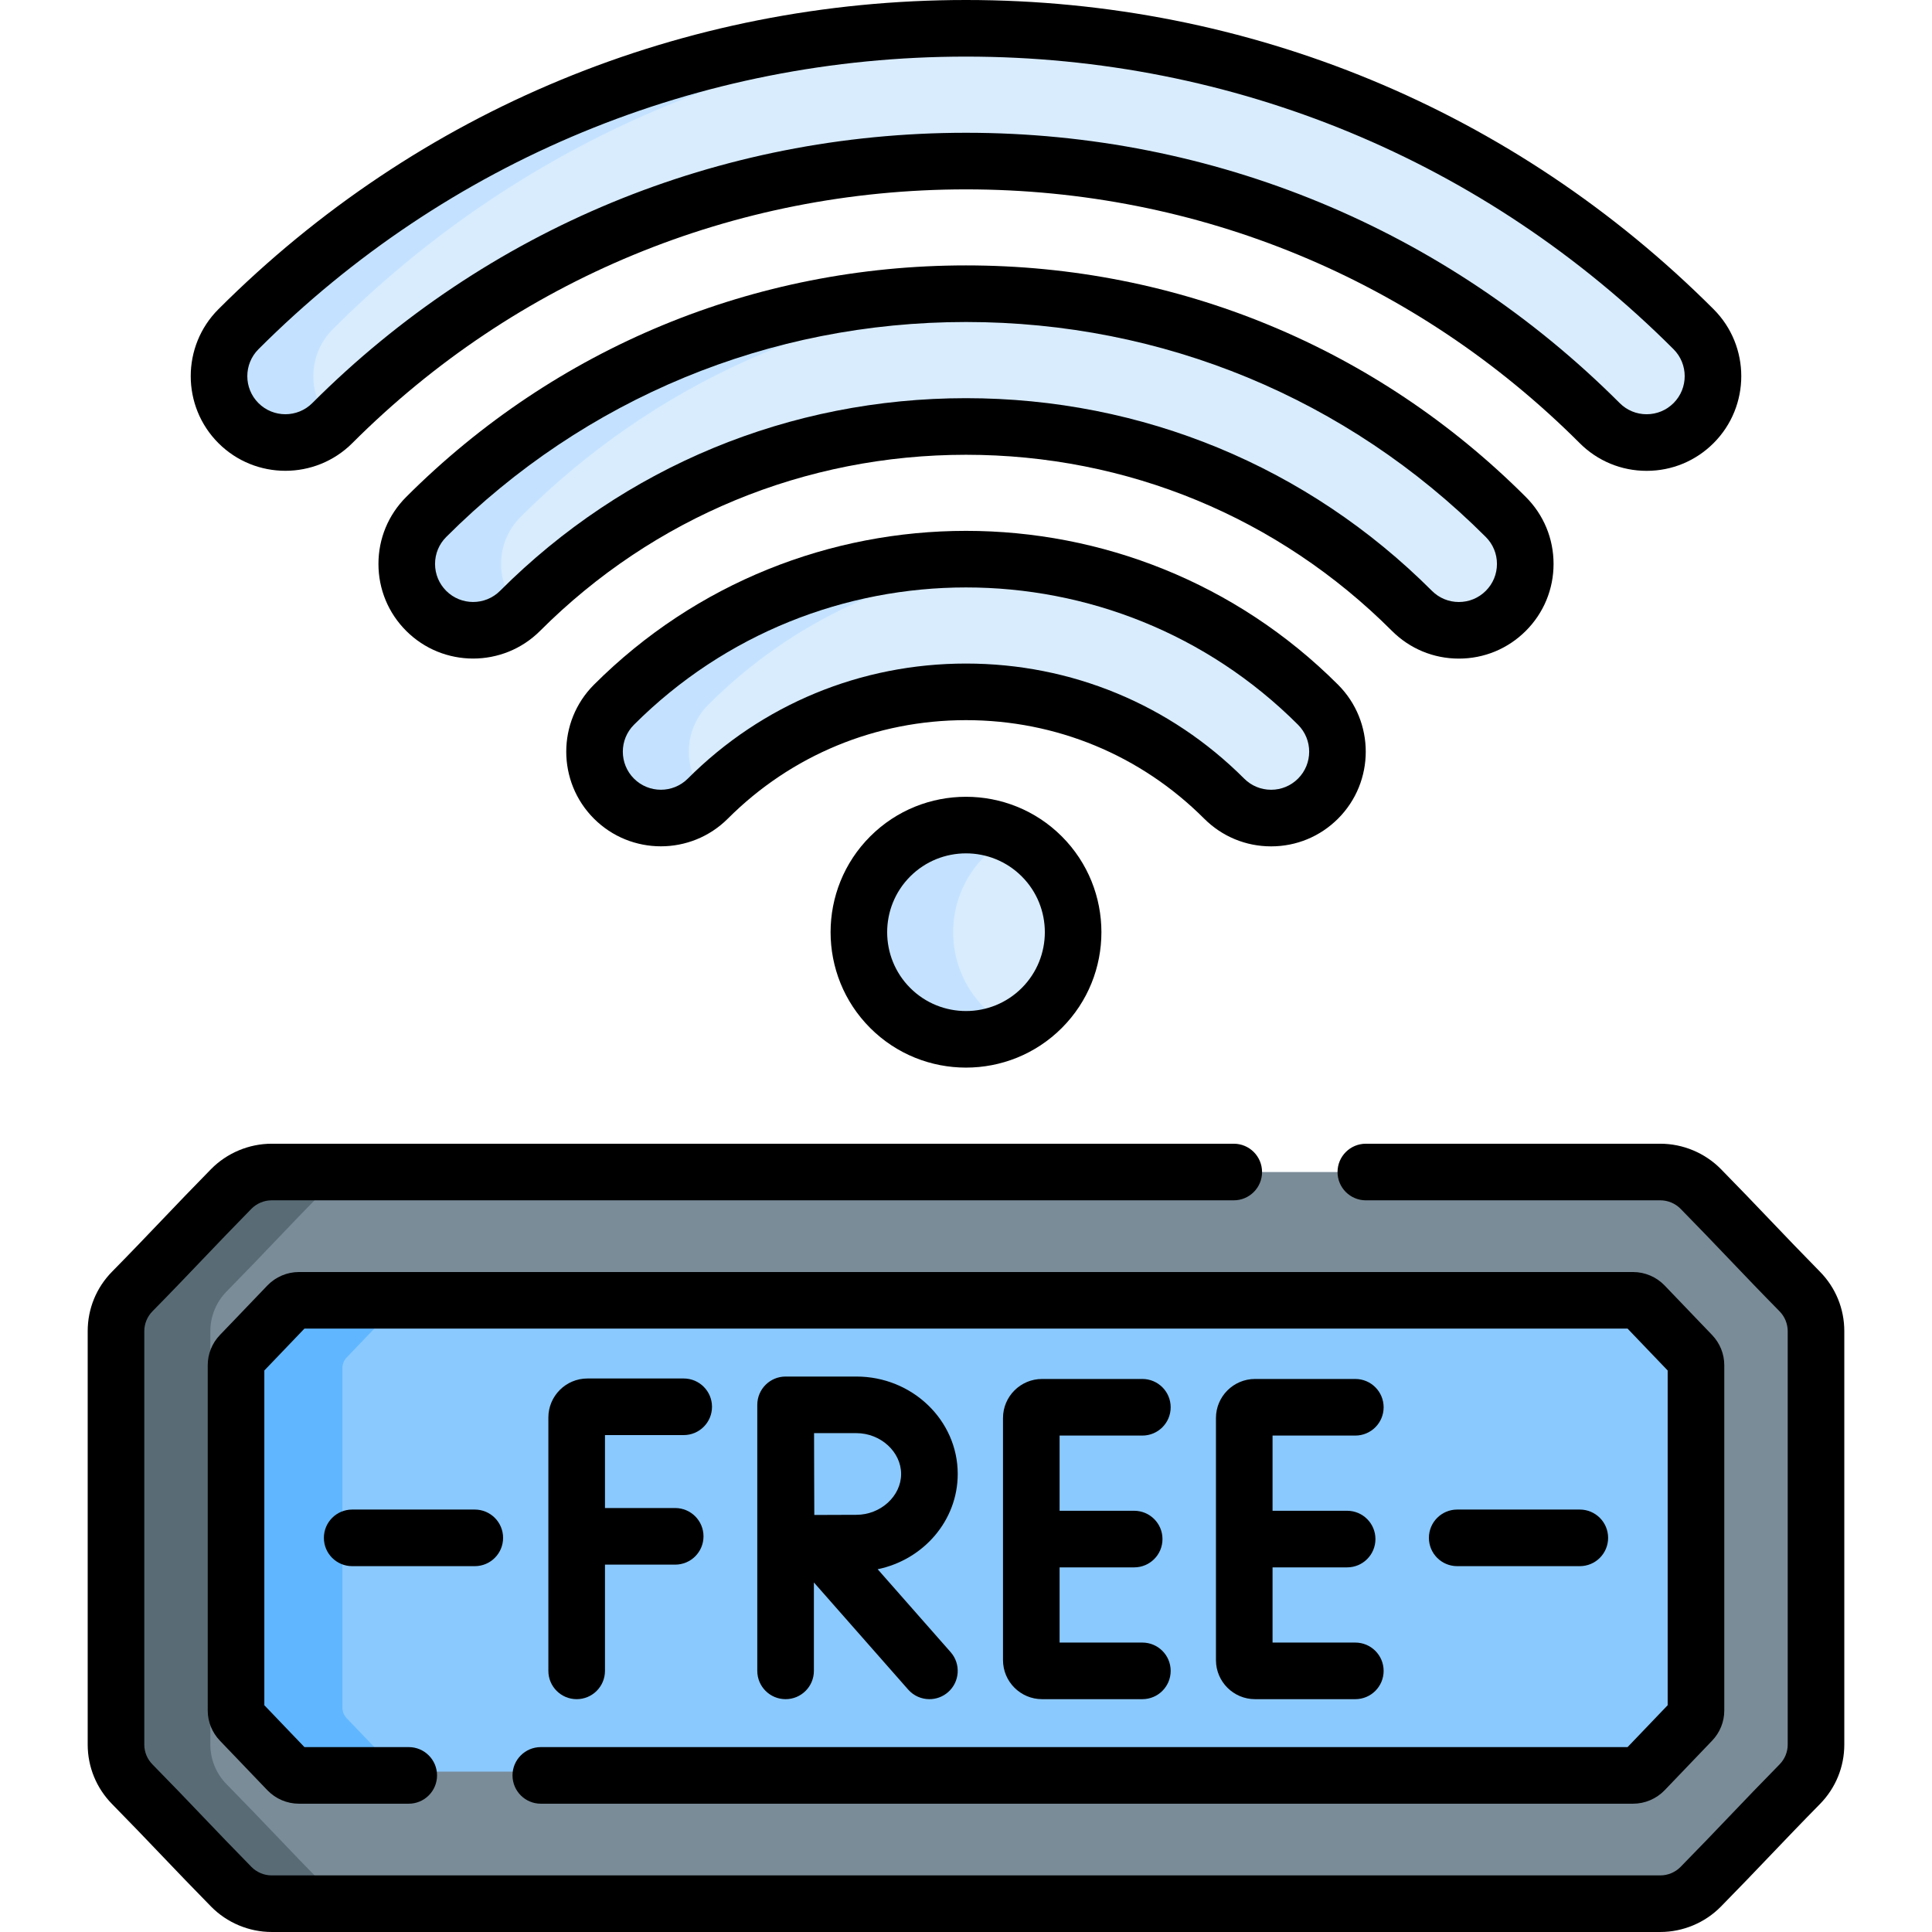
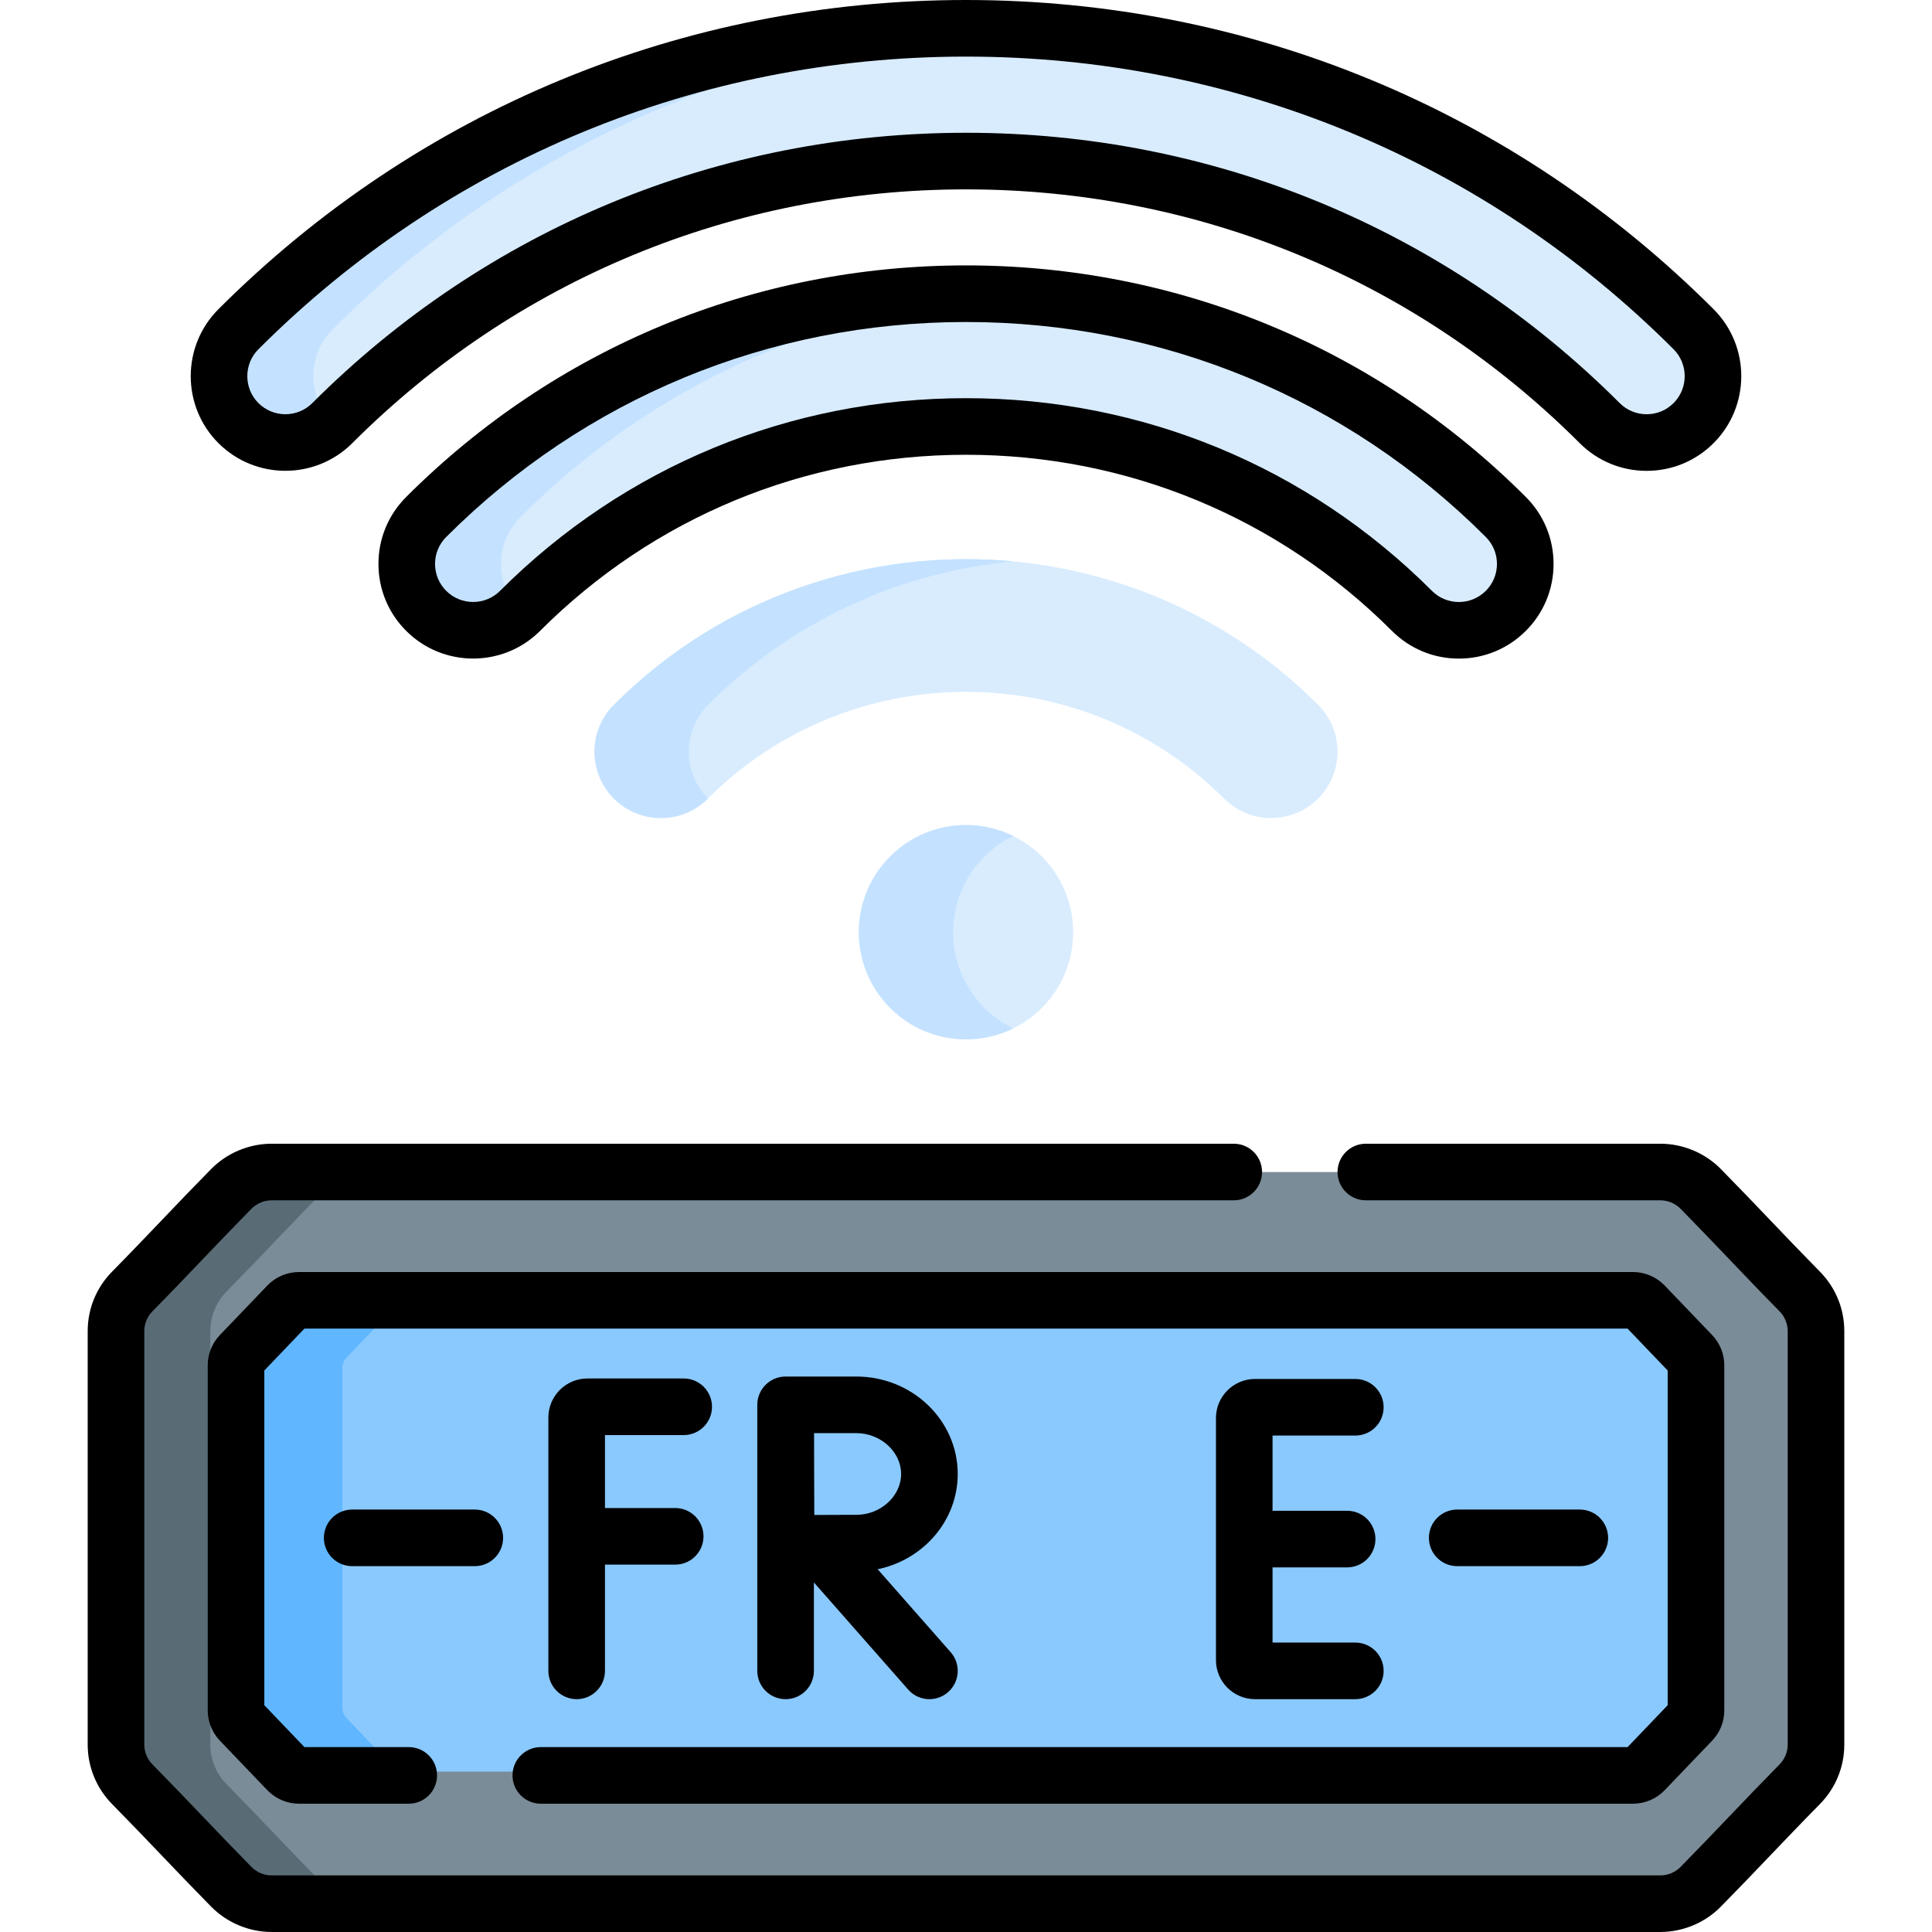
<svg xmlns="http://www.w3.org/2000/svg" id="Capa_1" height="512" viewBox="0 0 512 512" width="512">
  <g>
    <g>
      <g>
        <g fill="#d8ecfe">
          <path d="m436.374 117.279c-4.503 0-9.004-1.717-12.44-5.153-44.78-44.78-104.42-69.442-167.934-69.442s-123.154 24.662-167.934 69.442c-6.87 6.87-18.008 6.871-24.88.001-6.869-6.87-6.87-18.01 0-24.879 51.426-51.426 119.902-79.748 192.814-79.748s141.388 28.322 192.813 79.747c6.87 6.869 6.869 18.009 0 24.879-3.435 3.435-7.937 5.153-12.439 5.153z" />
          <path d="m386.615 167.037c-4.503 0-9.004-1.717-12.44-5.153-31.509-31.511-73.478-48.864-118.175-48.864s-86.666 17.353-118.175 48.864c-6.87 6.87-18.009 6.871-24.879.001s-6.871-18.009-.001-24.879c38.155-38.157 88.96-59.171 143.055-59.171s104.9 21.014 143.055 59.17c6.87 6.87 6.869 18.009-.001 24.879-3.434 3.435-7.937 5.153-12.439 5.153z" />
          <path d="m336.857 216.795c-4.502 0-9.005-1.717-12.44-5.152-37.725-37.727-99.109-37.727-136.834 0-6.87 6.87-18.01 6.87-24.88 0-6.869-6.87-6.869-18.01 0-24.88 51.445-51.443 135.149-51.443 186.594 0 6.869 6.87 6.869 18.01 0 24.88-3.435 3.435-7.938 5.152-12.44 5.152z" />
          <circle cx="256" cy="247.042" r="28.403" />
        </g>
        <path d="m88.19 87.25c-6.85 6.85-6.87 17.95-.06 24.82-.02.02-.04.04-.06.06-6.87 6.87-18.01 6.87-24.88 0s-6.87-18.01 0-24.88c51.42-51.43 119.9-79.75 192.81-79.75 4.18 0 8.35.09 12.5.28-68.21 3.04-131.84 30.99-180.31 79.47z" fill="#c4e2ff" />
        <path d="m137.94 137.01c-6.85 6.85-6.86 17.93-.05 24.8-.02.02-.05.05-.07.07-6.87 6.87-18 6.87-24.87 0s-6.88-18-.01-24.87c38.16-38.16 88.96-59.17 143.06-59.17 4.19 0 8.35.13 12.5.37-49.39 2.98-95.35 23.59-130.56 58.8z" fill="#c4e2ff" />
        <path d="m187.7 186.76c-6.85 6.85-6.87 17.95-.06 24.82-.02.02-.04.04-.06.06-6.87 6.87-18.01 6.87-24.88 0s-6.87-18.01 0-24.88c28.9-28.89 67.98-41.56 105.8-37.99-29.51 2.78-58.25 15.44-80.8 37.99z" fill="#c4e2ff" />
        <path d="m260.92 267.13c2.27 2.28 4.84 4.09 7.58 5.42-10.6 5.2-23.77 3.39-32.58-5.42-11.1-11.1-11.1-29.08 0-40.17 8.81-8.81 21.98-10.62 32.58-5.42-2.74 1.34-5.31 3.15-7.58 5.42-11.1 11.09-11.1 29.07 0 40.17z" fill="#c4e2ff" />
        <path d="m440.007 504.5h-368.014c-4.024 0-7.88-1.621-10.702-4.489-9.67-9.827-16.546-17.324-26.245-27.175-2.759-2.802-4.302-6.582-4.302-10.514v-109.548c0-3.933 1.543-7.712 4.302-10.514 9.699-9.851 16.575-17.349 26.245-27.175 2.822-2.868 6.678-4.489 10.702-4.489h368.013c4.024 0 7.879 1.621 10.702 4.489 9.67 9.827 16.546 17.324 26.245 27.175 2.759 2.802 4.302 6.582 4.302 10.514v109.547c0 3.933-1.543 7.712-4.302 10.514-9.699 9.851-16.575 17.349-26.245 27.175-2.822 2.869-6.678 4.49-10.701 4.49z" fill="#7a8c98" />
        <path d="m82.133 469.5c-1.088 0-2.134-.447-2.888-1.231-1.91-1.986-3.777-3.94-5.692-5.945-2.162-2.264-4.363-4.567-6.683-6.975-.719-.746-1.125-1.745-1.125-2.781v-90.042c0-1.036.406-2.035 1.125-2.781 2.32-2.407 4.521-4.711 6.683-6.975 1.915-2.005 3.782-3.959 5.692-5.945.754-.784 1.8-1.231 2.888-1.231h347.733c1.088 0 2.134.447 2.888 1.231 1.91 1.986 3.777 3.94 5.692 5.945 2.162 2.264 4.363 4.567 6.683 6.975.719.746 1.125 1.745 1.125 2.781v90.042c0 1.036-.406 2.035-1.125 2.781-2.32 2.407-4.521 4.711-6.683 6.975-1.915 2.005-3.782 3.959-5.692 5.945-.754.784-1.8 1.231-2.888 1.231z" fill="#8ac9fe" />
        <path d="m104.246 468.269c-1.91-1.986-3.777-3.94-5.692-5.945-2.162-2.264-4.363-4.567-6.683-6.975-.719-.746-1.125-1.745-1.125-2.781v-90.042c0-1.036.406-2.035 1.125-2.781 2.32-2.407 4.521-4.711 6.683-6.975 1.915-2.005 3.782-3.959 5.692-5.945.754-.784 1.8-1.231 2.888-1.231h322.733-347.734c-1.088 0-2.134.447-2.888 1.231-1.91 1.986-3.777 3.94-5.692 5.945-2.163 2.264-4.363 4.567-6.683 6.975-.719.746-1.125 1.745-1.125 2.781v90.042c0 1.036.406 2.035 1.125 2.781 2.32 2.407 4.521 4.71 6.683 6.975 1.915 2.005 3.782 3.959 5.692 5.945.754.784 1.8 1.231 2.888 1.231h25c-1.087 0-2.133-.447-2.887-1.231z" fill="#60b7ff" />
        <path d="m60.047 472.835c-2.759-2.802-4.302-6.582-4.302-10.514v-109.547c0-3.933 1.543-7.712 4.302-10.514 9.699-9.851 16.575-17.349 26.245-27.176 2.822-2.868 6.678-4.489 10.702-4.489h-25c-4.024 0-7.88 1.621-10.702 4.489-9.67 9.827-16.545 17.324-26.245 27.176-2.759 2.802-4.302 6.582-4.302 10.514v109.547c0 3.933 1.543 7.712 4.302 10.514 9.699 9.851 16.575 17.349 26.245 27.176 2.822 2.868 6.678 4.489 10.702 4.489h25c-4.024 0-7.88-1.621-10.702-4.489-9.671-9.827-16.546-17.324-26.245-27.176z" fill="#596c76" />
      </g>
    </g>
    <g>
      <path d="m93.37 117.43c43.363-43.365 101.12-67.245 162.63-67.245s119.267 23.881 162.631 67.245c4.739 4.739 11.041 7.349 17.743 7.349 6.701 0 13.002-2.609 17.744-7.349 9.783-9.784 9.782-25.703 0-35.486-52.844-52.842-123.203-81.944-198.118-81.944s-145.274 29.102-198.117 81.943c-9.783 9.783-9.783 25.702 0 35.487 9.785 9.784 25.704 9.781 35.487 0zm-24.88-24.879c50.01-50.01 116.602-77.551 187.51-77.551s137.5 27.541 187.51 77.551c3.935 3.935 3.935 10.338.001 14.271-1.907 1.906-4.442 2.956-7.138 2.956s-5.23-1.05-7.137-2.956c-46.195-46.196-107.719-71.637-173.236-71.637s-127.041 25.441-173.237 71.637c-3.936 3.936-10.338 3.936-14.273.002-3.935-3.935-3.935-10.339 0-14.273z" />
      <path d="m386.615 174.537c6.703 0 13.003-2.61 17.743-7.349 4.739-4.739 7.35-11.041 7.35-17.743s-2.61-13.004-7.349-17.742c-39.572-39.574-92.26-61.368-148.359-61.368s-108.787 21.794-148.358 61.367c-4.739 4.739-7.35 11.041-7.349 17.743 0 6.702 2.61 13.004 7.35 17.743 9.784 9.783 25.703 9.782 35.486-.001 30.092-30.094 70.178-46.667 112.871-46.667s82.779 16.573 112.873 46.668c4.74 4.739 11.041 7.349 17.742 7.349zm-254.094-17.957c-3.935 3.934-10.338 3.937-14.273.001-1.906-1.906-2.956-4.44-2.956-7.136s1.049-5.23 2.956-7.137c36.739-36.74 85.66-56.974 137.752-56.974s101.013 20.233 137.752 56.975c1.906 1.905 2.956 4.439 2.956 7.136 0 2.695-1.05 5.229-2.956 7.136s-4.44 2.956-7.136 2.956c-2.695 0-5.23-1.05-7.137-2.956-32.926-32.928-76.779-51.061-123.479-51.061s-90.553 18.133-123.479 51.06z" />
-       <path d="m336.857 224.295c6.703 0 13.004-2.61 17.744-7.35 9.782-9.783 9.782-25.702 0-35.486-54.368-54.365-142.833-54.367-197.202.001-9.782 9.783-9.782 25.702 0 35.486 9.784 9.783 25.703 9.784 35.486-.001 16.83-16.829 39.244-26.098 63.114-26.098s46.285 9.269 63.114 26.098c4.74 4.74 11.041 7.35 17.744 7.35zm-154.578-17.956c-3.936 3.935-10.338 3.936-14.273.001-3.935-3.936-3.935-10.339 0-14.273 48.521-48.52 127.469-48.519 175.988-.001 3.935 3.936 3.935 10.339 0 14.273-1.906 1.906-4.44 2.956-7.137 2.956s-5.231-1.05-7.137-2.956c-19.662-19.662-45.843-30.491-73.721-30.491s-54.058 10.829-73.72 30.491z" />
-       <path d="m230.613 221.654c-13.998 13.998-13.998 36.775 0 50.775 7 6.999 16.193 10.498 25.387 10.498s18.388-3.499 25.387-10.498v-.001c13.998-13.999 13.998-36.776 0-50.774-13.999-13.998-36.776-13.998-50.774 0zm40.168 10.608c8.15 8.149 8.149 21.41 0 29.561-8.15 8.151-21.411 8.15-29.561.001-8.15-8.151-8.15-21.412 0-29.562 4.076-4.076 9.427-6.112 14.781-6.112 5.351-.001 10.705 2.037 14.78 6.112z" />
      <path d="m482.294 336.997c-4.858-4.933-9.086-9.361-13.175-13.644-4.049-4.241-8.237-8.627-13.068-13.539-4.207-4.268-10.054-6.715-16.041-6.715h-78.05c-4.142 0-7.5 3.357-7.5 7.5s3.358 7.5 7.5 7.5h78.05c1.999 0 3.952.818 5.354 2.24 4.748 4.826 8.895 9.17 12.907 13.372 4.128 4.324 8.397 8.795 13.339 13.812 1.367 1.387 2.151 3.299 2.151 5.245v109.552c0 1.977-.767 3.846-2.153 5.257-4.936 5.013-9.202 9.479-13.327 13.797-4.014 4.201-8.165 8.547-12.919 13.38-1.402 1.428-3.353 2.246-5.35 2.246h-368.022c-1.998 0-3.948-.818-5.354-2.25-4.751-4.829-8.902-9.175-12.916-13.376-4.125-4.318-8.392-8.784-13.32-13.79-1.393-1.418-2.16-3.287-2.16-5.264v-109.55c0-1.946.784-3.858 2.153-5.247 4.939-5.016 9.208-9.486 13.336-13.811 4.012-4.202 8.159-8.546 12.901-13.366 1.407-1.428 3.36-2.246 5.359-2.246h254.97c4.142 0 7.5-3.357 7.5-7.5s-3.358-7.5-7.5-7.5h-254.969c-5.987 0-11.834 2.447-16.047 6.721-4.826 4.906-9.013 9.292-13.062 13.533-4.089 4.282-8.317 8.711-13.172 13.642-4.171 4.231-6.468 9.834-6.468 15.774v109.55c0 5.933 2.294 11.535 6.466 15.782 4.855 4.931 9.082 9.354 13.169 13.633 4.051 4.241 8.24 8.626 13.065 13.53 4.205 4.28 10.055 6.734 16.05 6.734h368.02c5.996 0 11.846-2.454 16.047-6.73 4.828-4.908 9.017-9.293 13.068-13.534 4.087-4.278 8.313-8.702 13.176-13.64 4.165-4.24 6.459-9.843 6.459-15.775v-109.55c-.001-5.941-2.299-11.543-6.467-15.773z" />
      <path d="m181.189 380.313c4.142 0 7.5-3.357 7.5-7.5s-3.358-7.5-7.5-7.5h-25.514c-5.708 0-10.352 4.644-10.352 10.352v67.133c0 4.143 3.358 7.5 7.5 7.5s7.5-3.357 7.5-7.5v-28.154h18.612c4.142 0 7.5-3.357 7.5-7.5s-3.358-7.5-7.5-7.5h-18.612v-19.33h20.866z" />
      <path d="m253.806 390.62c0-14.238-12.049-25.822-26.859-25.822h-18.734c-.004 0-.008 0-.012 0s-.008 0-.011 0c-4.142 0-7.5 3.357-7.5 7.5v70.5c0 4.143 3.358 7.5 7.5 7.5s7.5-3.357 7.5-7.5v-23.435l24.986 28.39c1.482 1.685 3.552 2.545 5.633 2.545 1.76 0 3.527-.616 4.952-1.87 3.109-2.736 3.412-7.476.675-10.585l-19.344-21.979c12.108-2.5 21.214-12.867 21.214-25.244zm-26.859 10.822c-2.578 0-7.167.02-11.147.04-.021-3.901-.041-8.366-.041-10.862 0-2.11-.012-6.741-.023-10.822h11.211c6.428 0 11.859 4.956 11.859 10.822s-5.431 10.822-11.859 10.822z" />
-       <path d="m302.741 380.441c4.142 0 7.5-3.357 7.5-7.5s-3.358-7.5-7.5-7.5h-26.583c-5.708 0-10.352 4.644-10.352 10.352v64.153c0 5.708 4.644 10.352 10.352 10.352h26.583c4.142 0 7.5-3.357 7.5-7.5s-3.358-7.5-7.5-7.5h-21.935v-19.928h19.765c4.142 0 7.5-3.357 7.5-7.5s-3.358-7.5-7.5-7.5h-19.765v-19.929z" />
      <path d="m359.176 380.441c4.142 0 7.5-3.357 7.5-7.5s-3.358-7.5-7.5-7.5h-26.583c-5.708 0-10.352 4.644-10.352 10.352v64.153c0 5.708 4.644 10.352 10.352 10.352h26.583c4.142 0 7.5-3.357 7.5-7.5s-3.358-7.5-7.5-7.5h-21.935v-19.928h19.765c4.142 0 7.5-3.357 7.5-7.5s-3.358-7.5-7.5-7.5h-19.765v-19.929z" />
      <path d="m93.333 400.048c-4.142 0-7.5 3.357-7.5 7.5s3.358 7.5 7.5 7.5h32.492c4.142 0 7.5-3.357 7.5-7.5s-3.358-7.5-7.5-7.5z" />
      <path d="m418.667 415.048c4.142 0 7.5-3.357 7.5-7.5s-3.358-7.5-7.5-7.5h-32.492c-4.142 0-7.5 3.357-7.5 7.5s3.358 7.5 7.5 7.5z" />
      <g>
        <path d="m432.78 478h-289.46c-4.142 0-7.5-3.357-7.5-7.5s3.358-7.5 7.5-7.5h288.004c1.586-1.651 3.158-3.291 4.764-4.972l1.709-1.788c1.356-1.419 2.733-2.859 4.153-4.338v-88.711c-1.596-1.656-3.149-3.281-4.68-4.883l-1.541-1.611c-1.48-1.549-2.934-3.07-4.402-4.598h-350.654c-1.47 1.529-2.923 3.05-4.402 4.598l-1.541 1.611c-1.526 1.598-3.076 3.219-4.68 4.883v88.711c1.417 1.476 2.796 2.918 4.153 4.338l1.707 1.785c1.607 1.682 3.179 3.321 4.767 4.975h27.644c4.142 0 7.5 3.357 7.5 7.5s-3.358 7.5-7.5 7.5h-29.1c-3.131 0-6.172-1.293-8.343-3.548-1.95-2.03-3.854-4.016-5.809-6.061l-1.709-1.788c-1.643-1.719-3.316-3.47-5.061-5.28-2.097-2.183-3.249-5.03-3.249-8.023v-91.5c0-2.997 1.15-5.847 3.239-8.022 1.948-2.015 3.789-3.94 5.597-5.832l1.541-1.612c1.833-1.918 3.627-3.795 5.456-5.69 2.166-2.25 5.207-3.543 8.338-3.543h353.56c3.131 0 6.172 1.293 8.343 3.548 1.824 1.891 3.618 3.768 5.451 5.686l1.541 1.612c1.808 1.892 3.648 3.817 5.576 5.81 2.109 2.198 3.26 5.048 3.26 8.045v91.5c0 2.993-1.151 5.841-3.242 8.017-1.751 1.817-3.424 3.568-5.067 5.287l-1.712 1.791c-1.952 2.042-3.856 4.027-5.8 6.051-2.179 2.259-5.22 3.552-8.351 3.552z" />
      </g>
    </g>
  </g>
</svg>